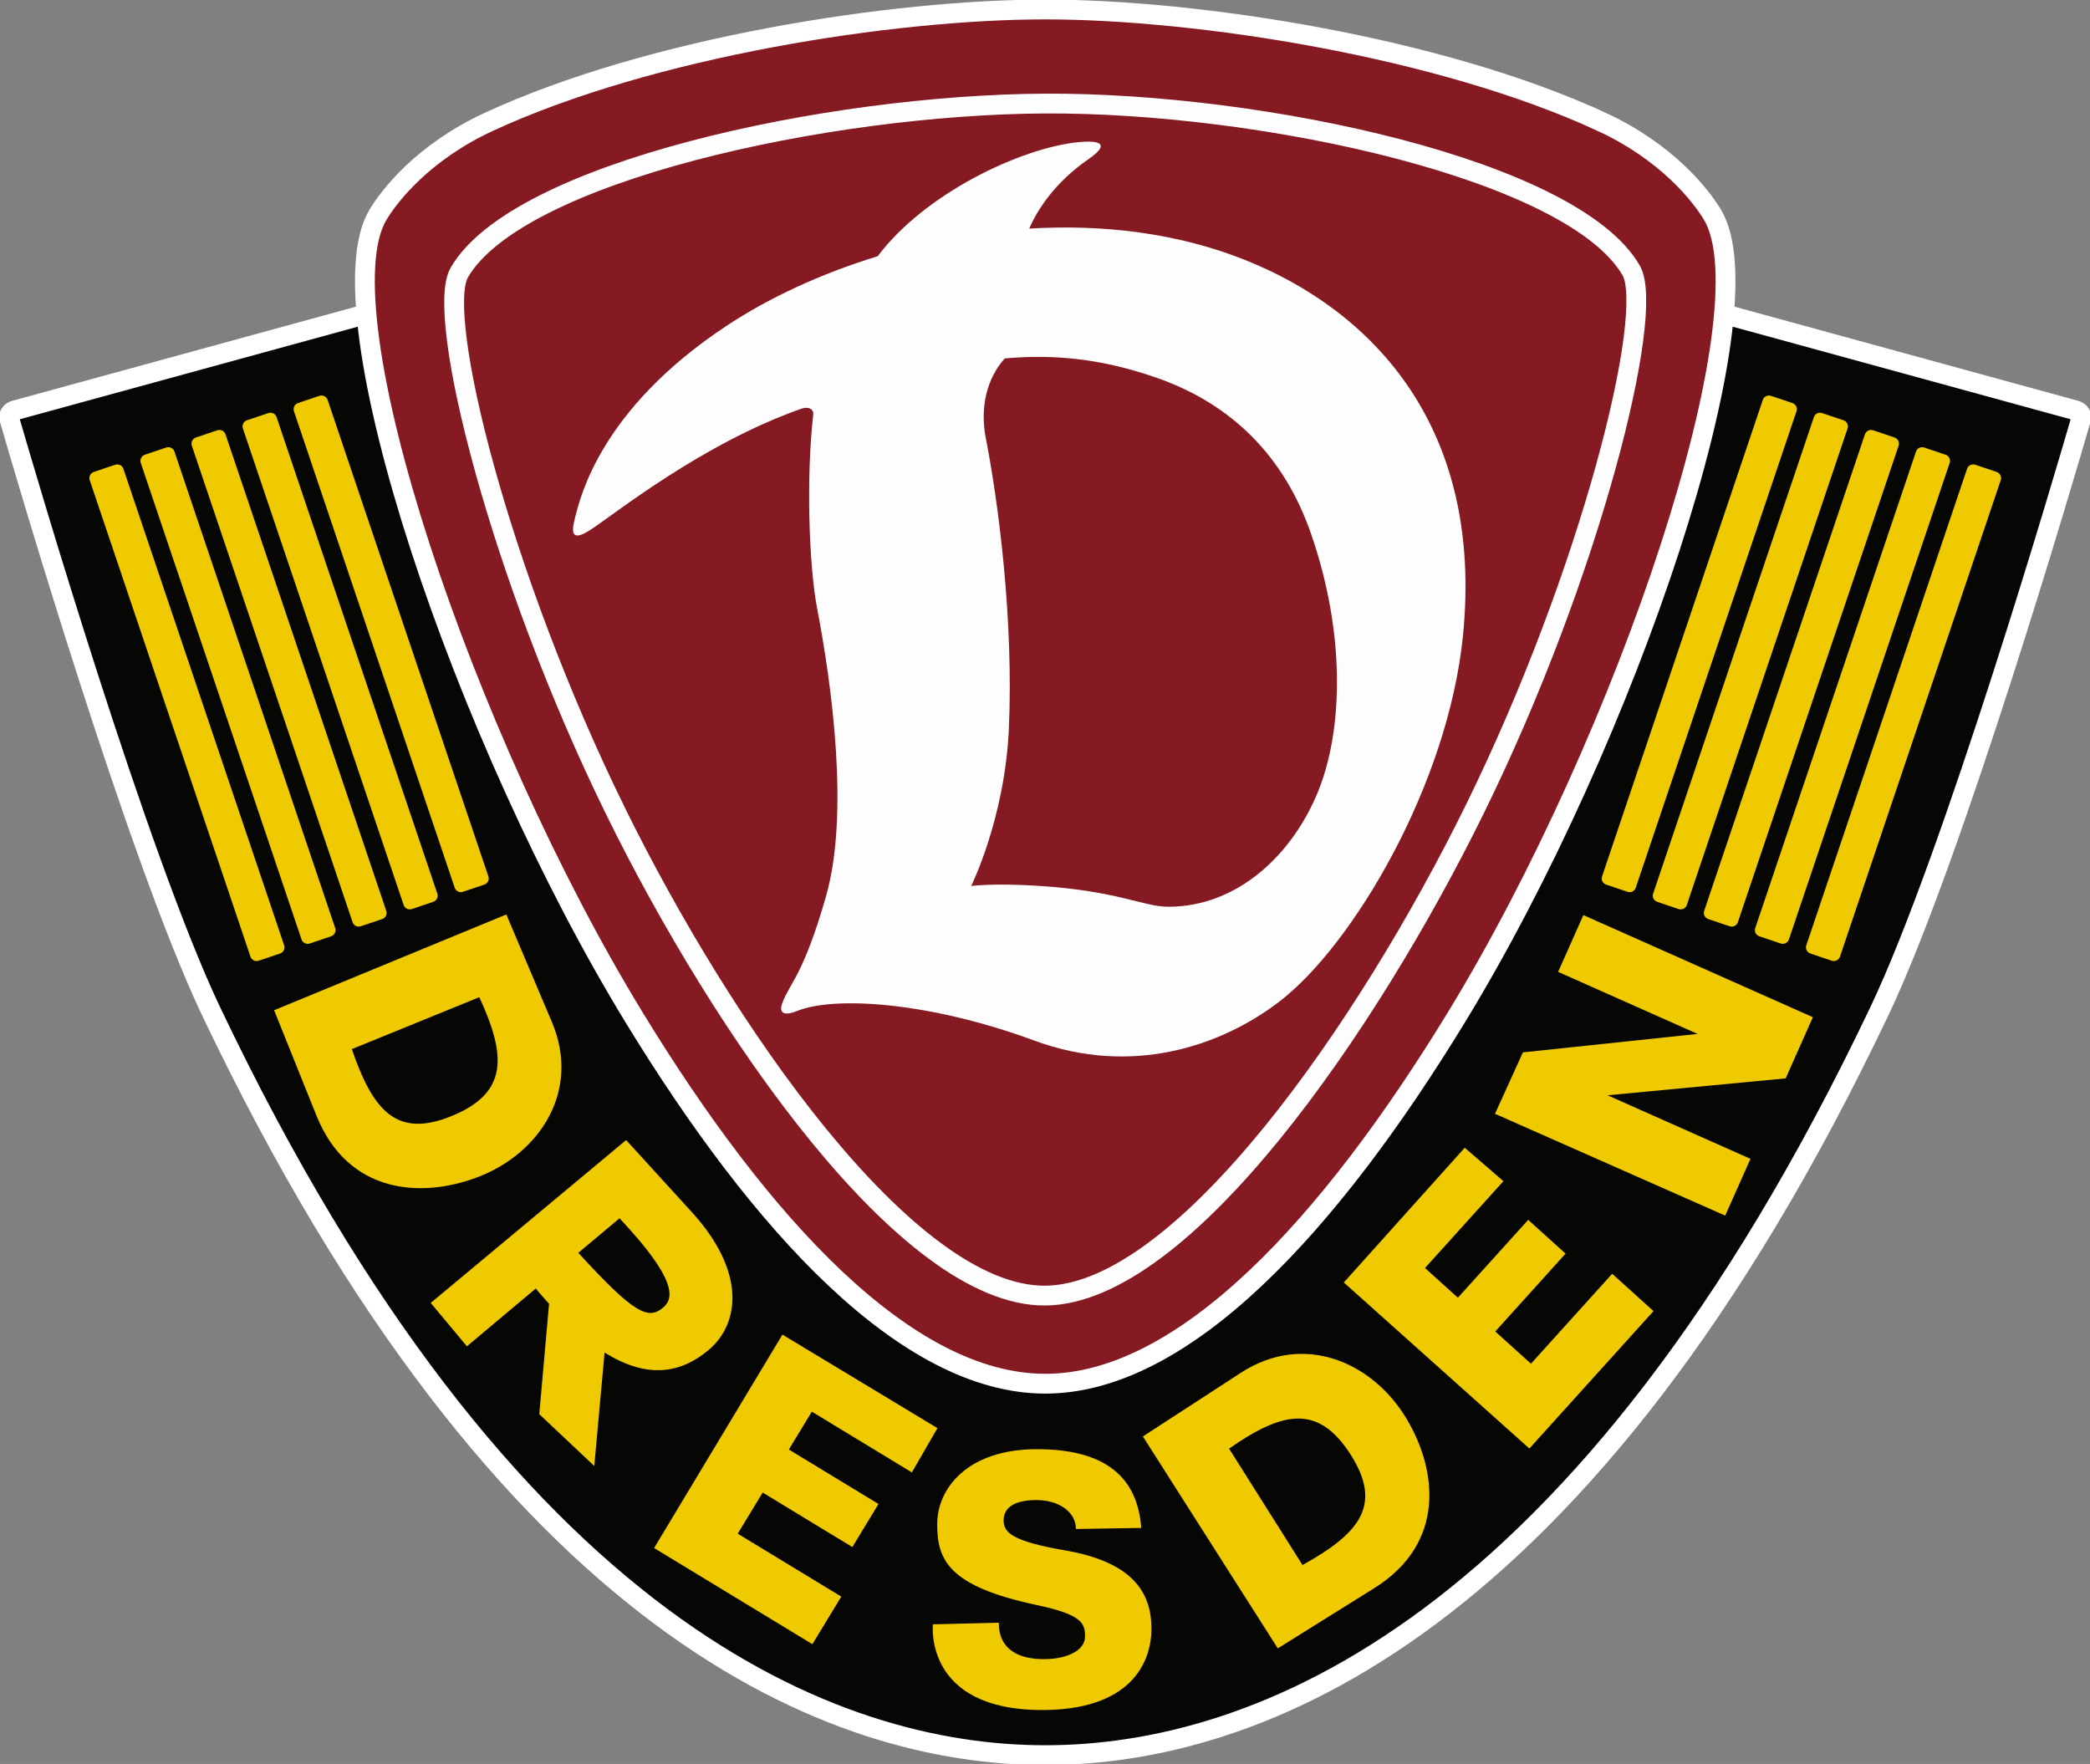
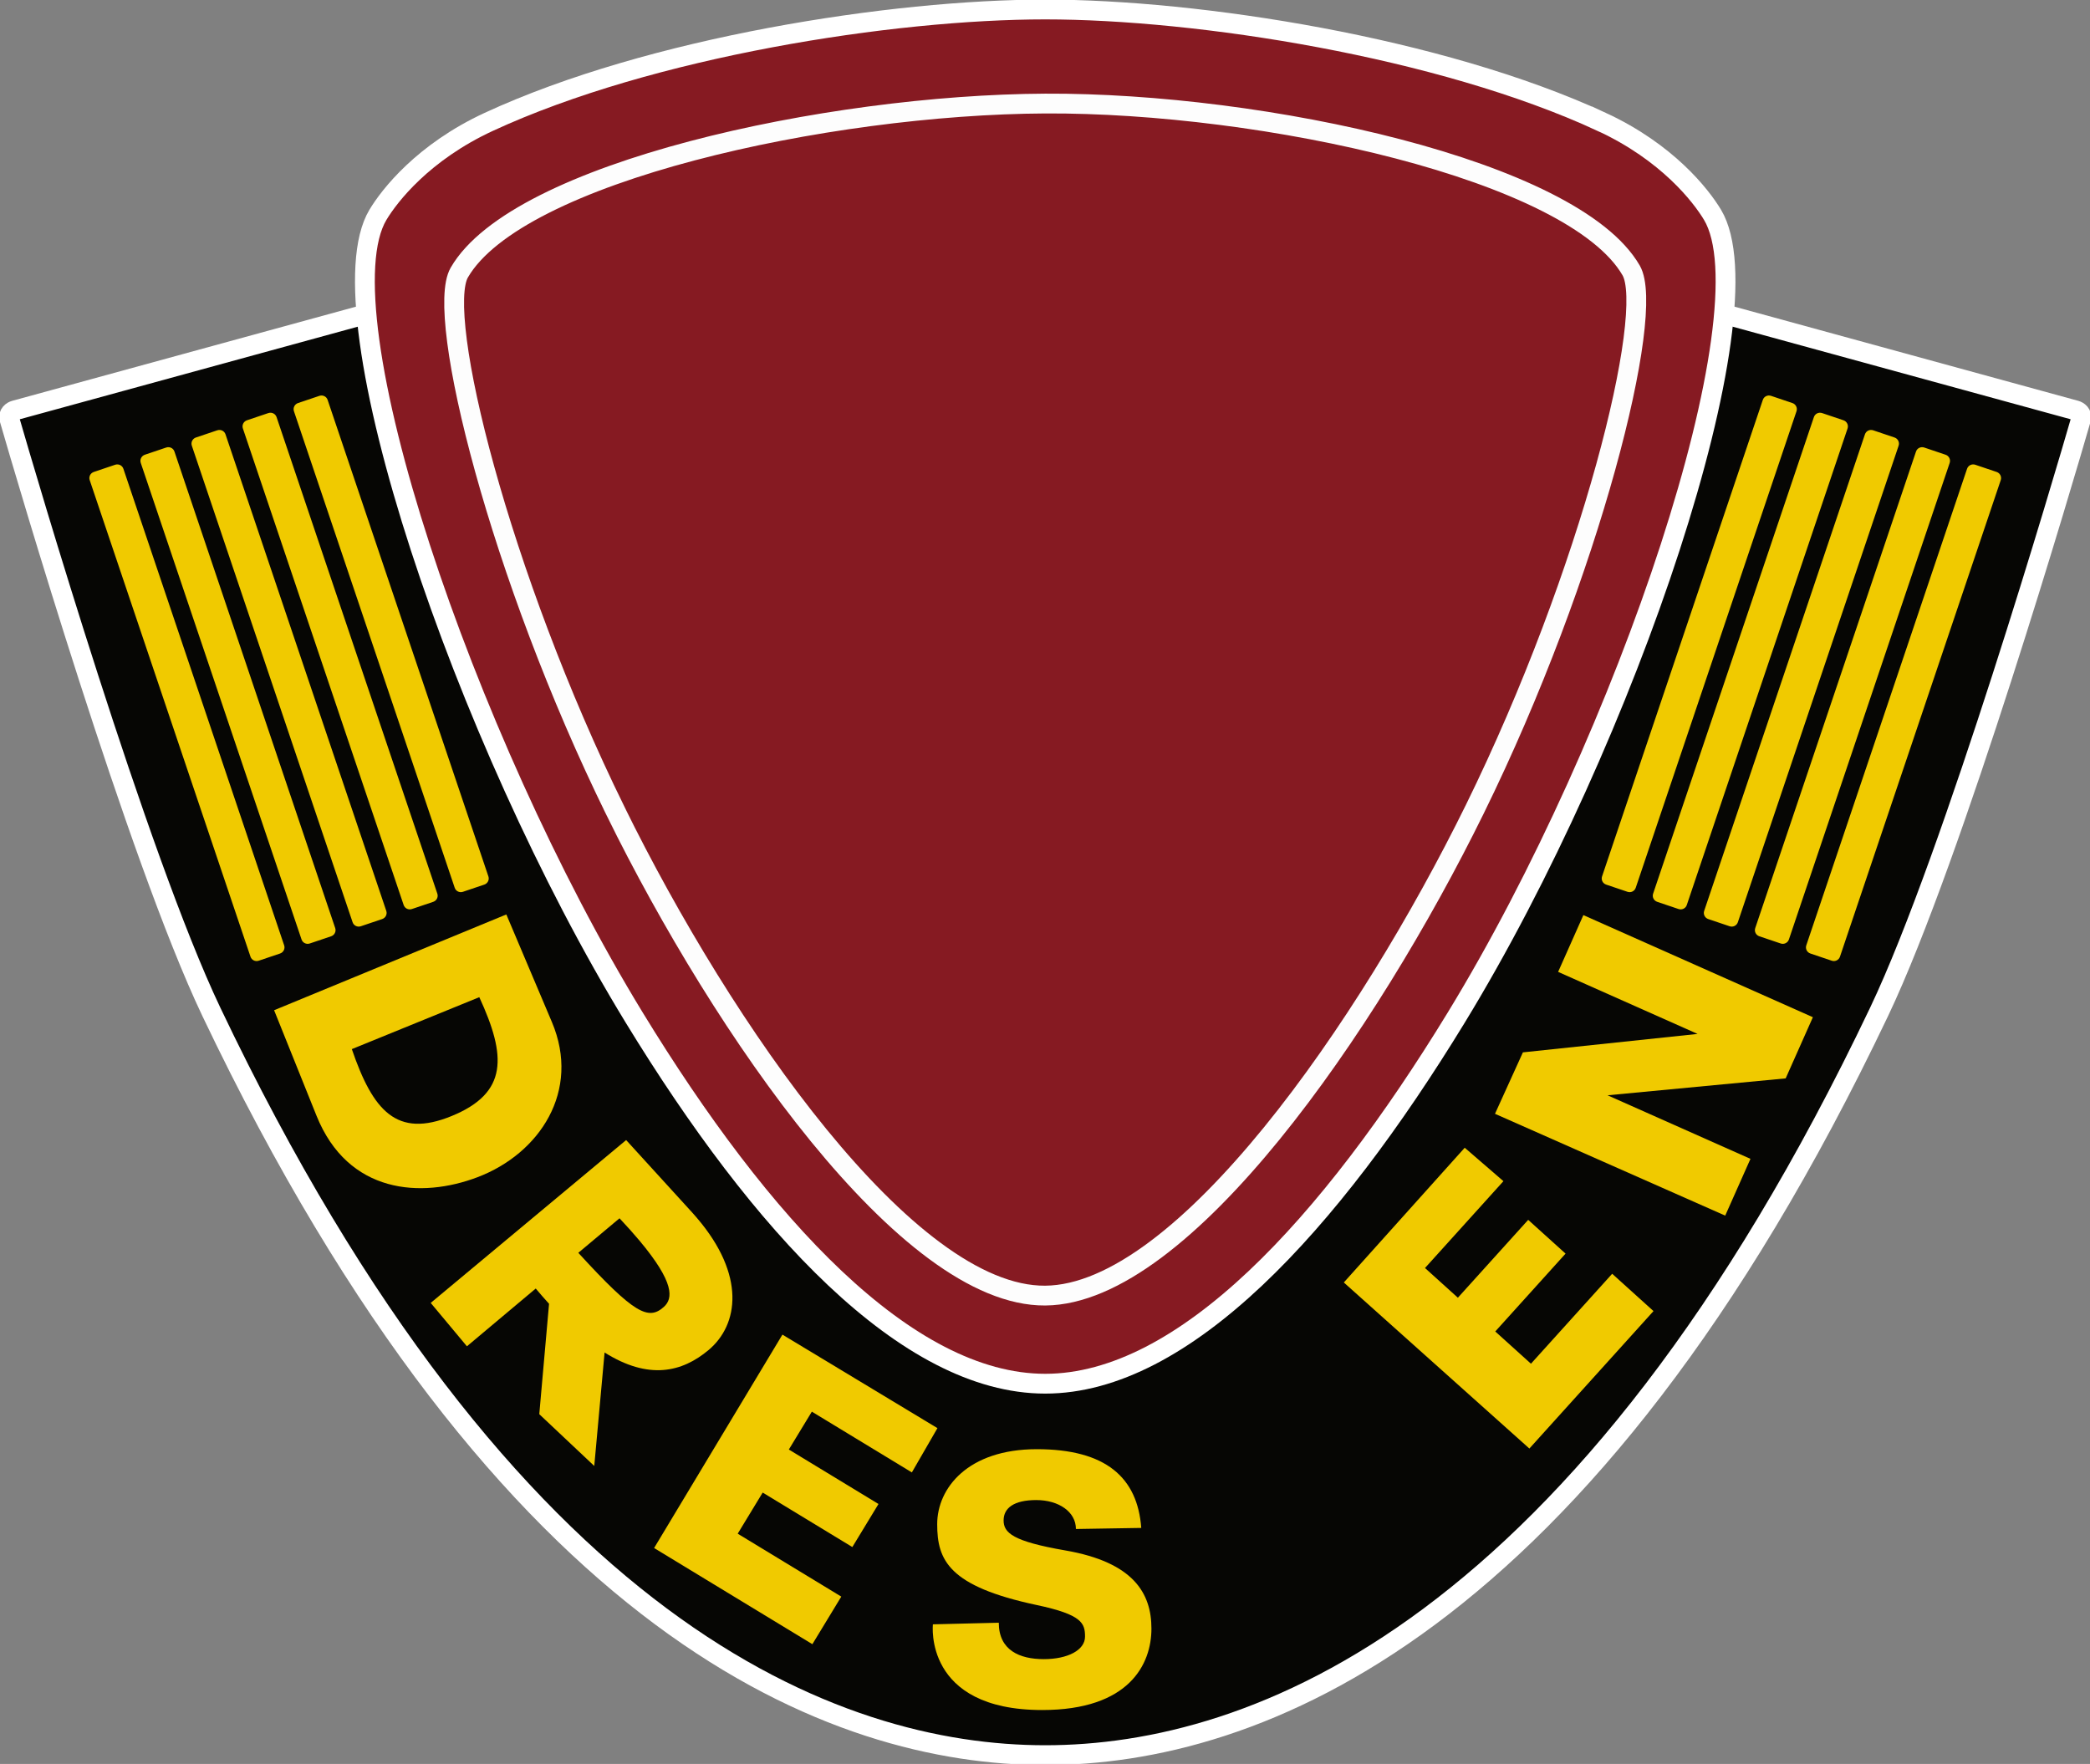
<svg xmlns="http://www.w3.org/2000/svg" version="1.1" width="476.625" height="402.256" id="svg4032">
  <rect width="100%" height="100%" fill="#808080" stroke="none" />
  <defs id="defs4034" />
  <g id="g3791" transform="matrix(0.342,0,0,0.342,179.735,108.06)">
    <g transform="translate(171.429,-198)" id="g3977">
      <path d="m 687.161,155.689 c 1.587,0.435 4.531,2.245 3.529,5.721 C 680.124,198.063 605.264,453.344 556.071,556.648 358.851,970.808 139.317,1052.362 0,1052.362 c -139.317,0 -358.851,-81.554 -556.071,-495.714 -49.193,-103.304 -124.052,-358.585 -134.619,-395.237 -1.002,-3.476 1.942,-5.286 3.529,-5.721 L 0,-32.542 Z" id="path3831" style="fill:#060604;fill-opacity:1;stroke:#ffffff;stroke-width:13.201;stroke-miterlimit:4;stroke-dasharray:none;stroke-opacity:1" />
      <g id="g3966">
        <g id="g3938" style="fill:#f3ac26;fill-opacity:1;stroke:none">
          <path d="m -377.366,546.952 -85.001,34.634 c 14.126,41.294 30.026,59.497 66.409,44.672 37.924,-15.453 36.691,-40.092 18.592,-79.307 z m 48.388,16.535 c 19.519,46.079 -8.191,87.795 -49.608,103.514 -37.397,14.193 -86.32,11.278 -107.372,-41.094 l -28.239,-70.252 154.848,-63.865 z" id="path3884" style="fill:#f0ca00;fill-opacity:1;stroke:none" />
          <path d="m -232.214,694.181 c -1.05,-1.229 -2.128,-2.474 -3.257,-3.713 l -43.983,-48.243 -130.313,108.588 24.15,28.933 45.882,-38.518 c 3.011,3.588 5.977,6.978 8.882,10.171 l -6.516,73.605 36.666,34.531 6.88,-75.658 c 29.257,18.393 51.548,13.301 69.38,-1.679 20.058,-16.849 24.799,-49.919 -7.772,-88.018 z m -38.399,15.035 c 23.53,28.068 22.496,38.701 16.299,44.261 -10.231,9.181 -19.654,4.783 -57.027,-36.072 l 27.477,-23.018 c 5.079,5.412 9.499,10.353 13.251,14.829 z" id="path3886" style="fill:#f0ca00;fill-opacity:1;stroke:none" />
          <path d="m -175.239,771.959 103.363,62.354 -17.054,29.53 -66.691,-40.518 -15.342,25.252 59.784,36.322 -17.44,28.705 -59.784,-36.322 -16.653,27.41 69.065,41.96 -19.275,31.727 -105.54,-64.12 z" id="path3908" style="fill:#f0ca00;fill-opacity:1;stroke:none" />
          <path d="m 20.464,901.565 43.571,-0.714 c -2.5,-33.571 -23.571,-52.5 -69.643,-52.5 -46.071,0 -66.428,26.071 -66.428,50 0,23.929 7.5,41.429 66.428,53.929 30.21,6.408 32.143,12.143 32.143,21.071 0,8.929 -11.429,15 -27.5,15 -16.071,0 -30,-5.896 -30,-24.286 l -43.929,1.071 c 0,0 -6.429,57.143 72.857,57.143 58.214,0 72.857,-30.714 72.857,-54.286 0,-23.572 -11.91,-44.266 -57.5,-52.143 -35.051,-6.056 -41.071,-11.786 -41.071,-20 0,-8.214 6.786,-13.571 21.786,-13.571 15,0 26.429,7.857 26.429,19.286 z" id="path3912" style="fill:#f0ca00;fill-opacity:1;stroke:none" />
          <path d="m 453.425,692.608 16.838,-37.853 -95.284,-42.385 118.763,-11.276 18.144,-40.789 -153.042,-68.077 -16.838,37.853 93,41.369 -116.479,12.292 -18.616,40.971 z" id="path3916" style="fill:#f0ca00;fill-opacity:1;stroke:none" />
-           <path d="m 122.584,847.956 48.967,77.633 c 38.187,-21.13 53.329,-39.969 32.369,-73.198 -21.847,-34.637 -45.891,-29.114 -81.336,-4.435 z m 7.817,-50.534 c 41.955,-27.277 87.875,-7.29 110.594,30.739 20.515,34.338 26.201,83.018 -21.681,112.904 L 155.084,981.156 65.12,839.864 Z" id="path3919" style="fill:#f0ca00;fill-opacity:1;stroke:none" />
          <path d="m 199.103,737.188 80.625,-89.841 25.809,22.288 -52.302,57.913 21.928,19.803 46.885,-51.915 24.927,22.512 -46.885,51.915 23.802,21.496 54.163,-59.975 27.551,24.881 -82.768,91.649 z" id="path3921" style="fill:#f0ca00;fill-opacity:1;stroke:none" />
        </g>
        <path d="M 614.695,194.61 507.488,512.379 c -0.76,2.254 0.458,4.685 2.733,5.453 l 14.246,4.806 c 2.274,0.767 4.717,-0.429 5.477,-2.683 L 637.152,202.187 c 0.76,-2.254 -0.458,-4.685 -2.733,-5.453 l -14.246,-4.806 c -2.274,-0.767 -4.717,0.429 -5.477,2.683 z M 580.649,183.124 473.441,500.893 c -0.76,2.254 0.458,4.685 2.733,5.453 l 14.246,4.806 c 2.274,0.767 4.717,-0.429 5.477,-2.683 L 603.105,190.7 c 0.76,-2.254 -0.458,-4.685 -2.733,-5.453 l -14.246,-4.806 c -2.274,-0.767 -4.717,0.429 -5.477,2.683 z m -34.047,-11.487 -107.207,317.769 c -0.76,2.254 0.458,4.685 2.733,5.453 l 14.247,4.806 c 2.274,0.767 4.717,-0.429 5.477,-2.683 L 569.058,179.214 c 0.76,-2.254 -0.458,-4.685 -2.733,-5.453 l -14.247,-4.806 c -2.274,-0.767 -4.717,0.429 -5.477,2.683 z m -34.047,-11.487 -107.207,317.769 c -0.76,2.254 0.458,4.685 2.733,5.453 l 14.247,4.806 c 2.274,0.767 4.717,-0.429 5.477,-2.683 L 535.012,167.727 c 0.76,-2.254 -0.458,-4.685 -2.733,-5.453 l -14.247,-4.806 c -2.274,-0.767 -4.717,0.429 -5.477,2.683 z M 478.509,148.664 371.301,466.433 c -0.76,2.254 0.458,4.685 2.733,5.453 l 14.246,4.806 c 2.274,0.767 4.717,-0.429 5.477,-2.683 L 500.965,156.241 c 0.76,-2.254 -0.458,-4.685 -2.733,-5.453 l -14.246,-4.806 c -2.274,-0.767 -4.717,0.429 -5.477,2.683 z m -1093.204,45.946 107.207,317.769 c 0.76,2.254 -0.458,4.685 -2.733,5.453 l -14.246,4.806 c -2.274,0.767 -4.717,-0.429 -5.477,-2.683 L -637.152,202.187 c -0.76,-2.254 0.458,-4.685 2.733,-5.453 l 14.246,-4.806 c 2.274,-0.767 4.717,0.429 5.477,2.683 z m 34.047,-11.487 107.207,317.769 c 0.76,2.254 -0.458,4.685 -2.733,5.453 l -14.246,4.806 c -2.274,0.767 -4.717,-0.429 -5.477,-2.683 L -603.105,190.7 c -0.76,-2.254 0.458,-4.685 2.733,-5.453 l 14.246,-4.806 c 2.274,-0.767 4.717,0.429 5.477,2.683 z m 34.047,-11.487 107.207,317.769 c 0.76,2.254 -0.458,4.685 -2.733,5.453 l -14.247,4.806 c -2.274,0.767 -4.717,-0.429 -5.477,-2.683 L -569.058,179.214 c -0.76,-2.254 0.458,-4.685 2.733,-5.453 l 14.247,-4.806 c 2.274,-0.767 4.717,0.429 5.477,2.683 z m 34.047,-11.487 107.207,317.769 c 0.76,2.254 -0.458,4.685 -2.733,5.453 l -14.247,4.806 c -2.274,0.767 -4.717,-0.429 -5.477,-2.683 L -535.012,167.727 c -0.76,-2.254 0.458,-4.685 2.733,-5.453 l 14.247,-4.806 c 2.274,-0.767 4.717,0.429 5.477,2.683 z m 34.047,-11.486 107.207,317.769 c 0.76,2.254 -0.458,4.685 -2.733,5.453 l -14.246,4.806 c -2.274,0.767 -4.717,-0.429 -5.477,-2.683 L -500.965,156.241 c -0.76,-2.254 0.458,-4.685 2.733,-5.453 l 14.246,-4.806 c 2.274,-0.767 4.717,0.429 5.477,2.683 z" id="path3926" style="fill:#f0ca00;fill-opacity:1;stroke:none" />
      </g>
    </g>
    <g id="g3786">
      <path d="m 542.47,-234.717 c 43.781,20.247 66.264,49.198 73.931,62.006 38.476,64.279 -56.821,348.503 -170.968,535.381 C 361.075,500.778 263.961,606.684 171.429,606.684 c -92.533,0 -189.646,-105.906 -274.004,-244.013 -114.147,-186.878 -209.445,-471.102 -170.968,-535.381 7.667,-12.808 30.15,-41.759 73.931,-62.006 107.921,-49.91 269.219,-74.921 371.041,-74.921 101.822,0 263.12,25.011 371.041,74.921 z" id="path3823" style="fill:#861a22;fill-opacity:1;stroke:#ffffff;stroke-width:13.201;stroke-miterlimit:4;stroke-dasharray:none;stroke-opacity:1" />
      <path d="m -115,225.076 c -77.445,-157.534 -120.623,-330.988 -104.286,-359.286 38.659,-66.959 245.314,-111.99 390.714,-112.704 145.396,-0.714 352.056,44.317 390.714,111.275 16.338,28.298 -26.841,201.752 -104.286,359.286 C 386.606,368.584 263.445,547.219 171.429,547.934 79.404,548.648 -43.748,370.013 -115,225.076 Z" id="path3826" style="fill:none;stroke:#fdfdfd;stroke-width:13.2;stroke-linecap:butt;stroke-linejoin:miter;stroke-miterlimit:4;stroke-dasharray:none;stroke-opacity:1" />
-       <path d="m 200.522,-221.544 c -2.089,-0.023 -4.502,0.107 -7.125,0.375 -38.436,3.925 -102.245,34.194 -133.688,76.062 -37.904,11.582 -72.659,27.74 -101.125,46.625 -84.03,55.748 -97.19,114.206 -100.719,127.844 -2.697,10.423 -2.1,16.095 10.719,7.688 16.407,-10.761 74.176,-57.225 140.151,-80.466 5.091,-1.794 8.378,0.454 7.993,3.843 -4.799,42.3 -2.818,100.938 2.543,128.935 9.643,50.357 21.827,137.135 5.906,192.594 -15.114,52.651 -23.86,57.015 -29.094,70.969 -2.364,6.303 0.796,8.922 10,5.188 24.526,-9.951 87.473,-6.259 158.188,19.812 64.369,23.732 123.777,4.125 163.062,-25.875 49.392,-37.718 112.747,-145.112 122.656,-244.125 13.829,-138.181 -59.208,-216.328 -145.719,-250.719 -44.947,-17.867 -94.574,-23.711 -143.531,-20.75 5.25,-11.995 16.471,-30.362 39.625,-46.375 12.197,-8.435 9.208,-11.526 0.156,-11.625 z m -35.031,143.562 c 26.348,-0.143 51.281,4.031 78.781,13.406 52.371,17.854 86.801,53.867 104.312,104.281 22.966,66.115 21.78,130.625 4.625,172.5 -17.116,41.779 -53.552,76.438 -99.625,76.438 -16.837,0 -33.28,-10.436 -85.719,-13.875 -30.797,-2.019 -45.812,0.031 -45.812,0.031 0,0 22.464,-45.197 25.125,-104.812 3.225,-72.251 -6.867,-150.305 -15.344,-193.625 -3.972,-20.297 0.376,-39.697 12.625,-53.344 7.145,-0.613 14.147,-0.963 21.031,-1 z" id="path3834" style="fill:#fdfdfd;fill-opacity:1;stroke:none" />
    </g>
  </g>
</svg>